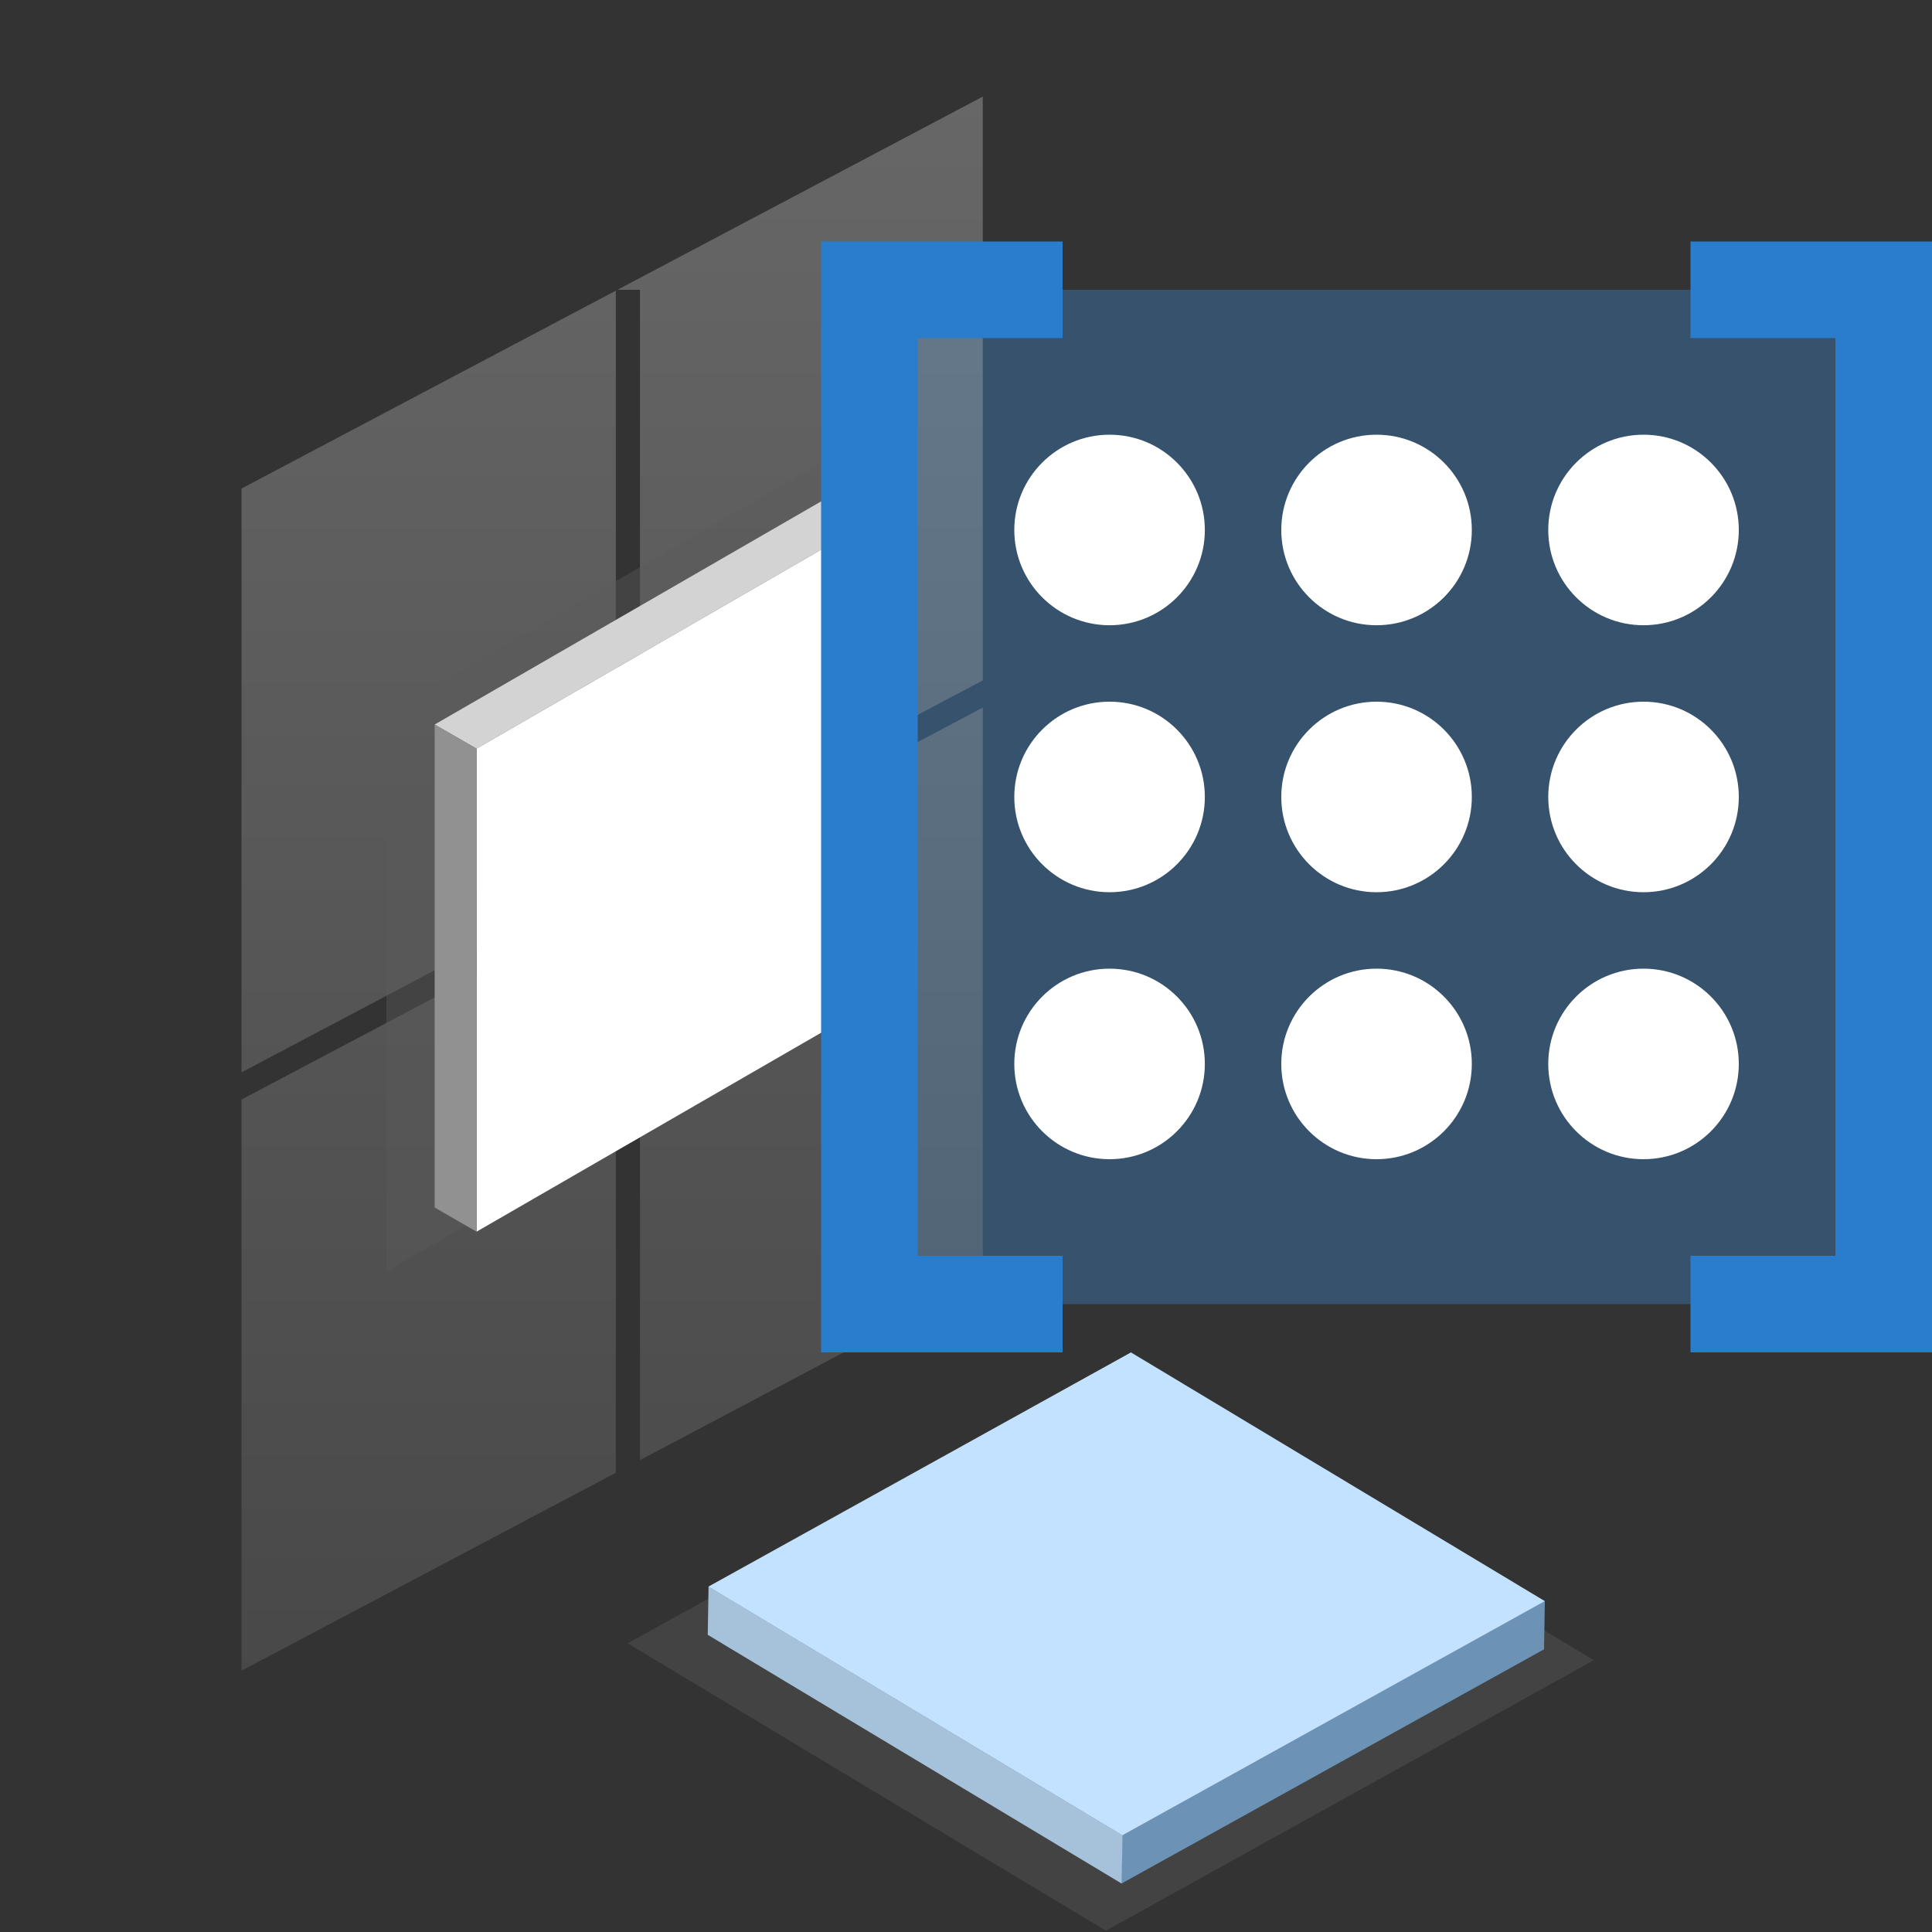
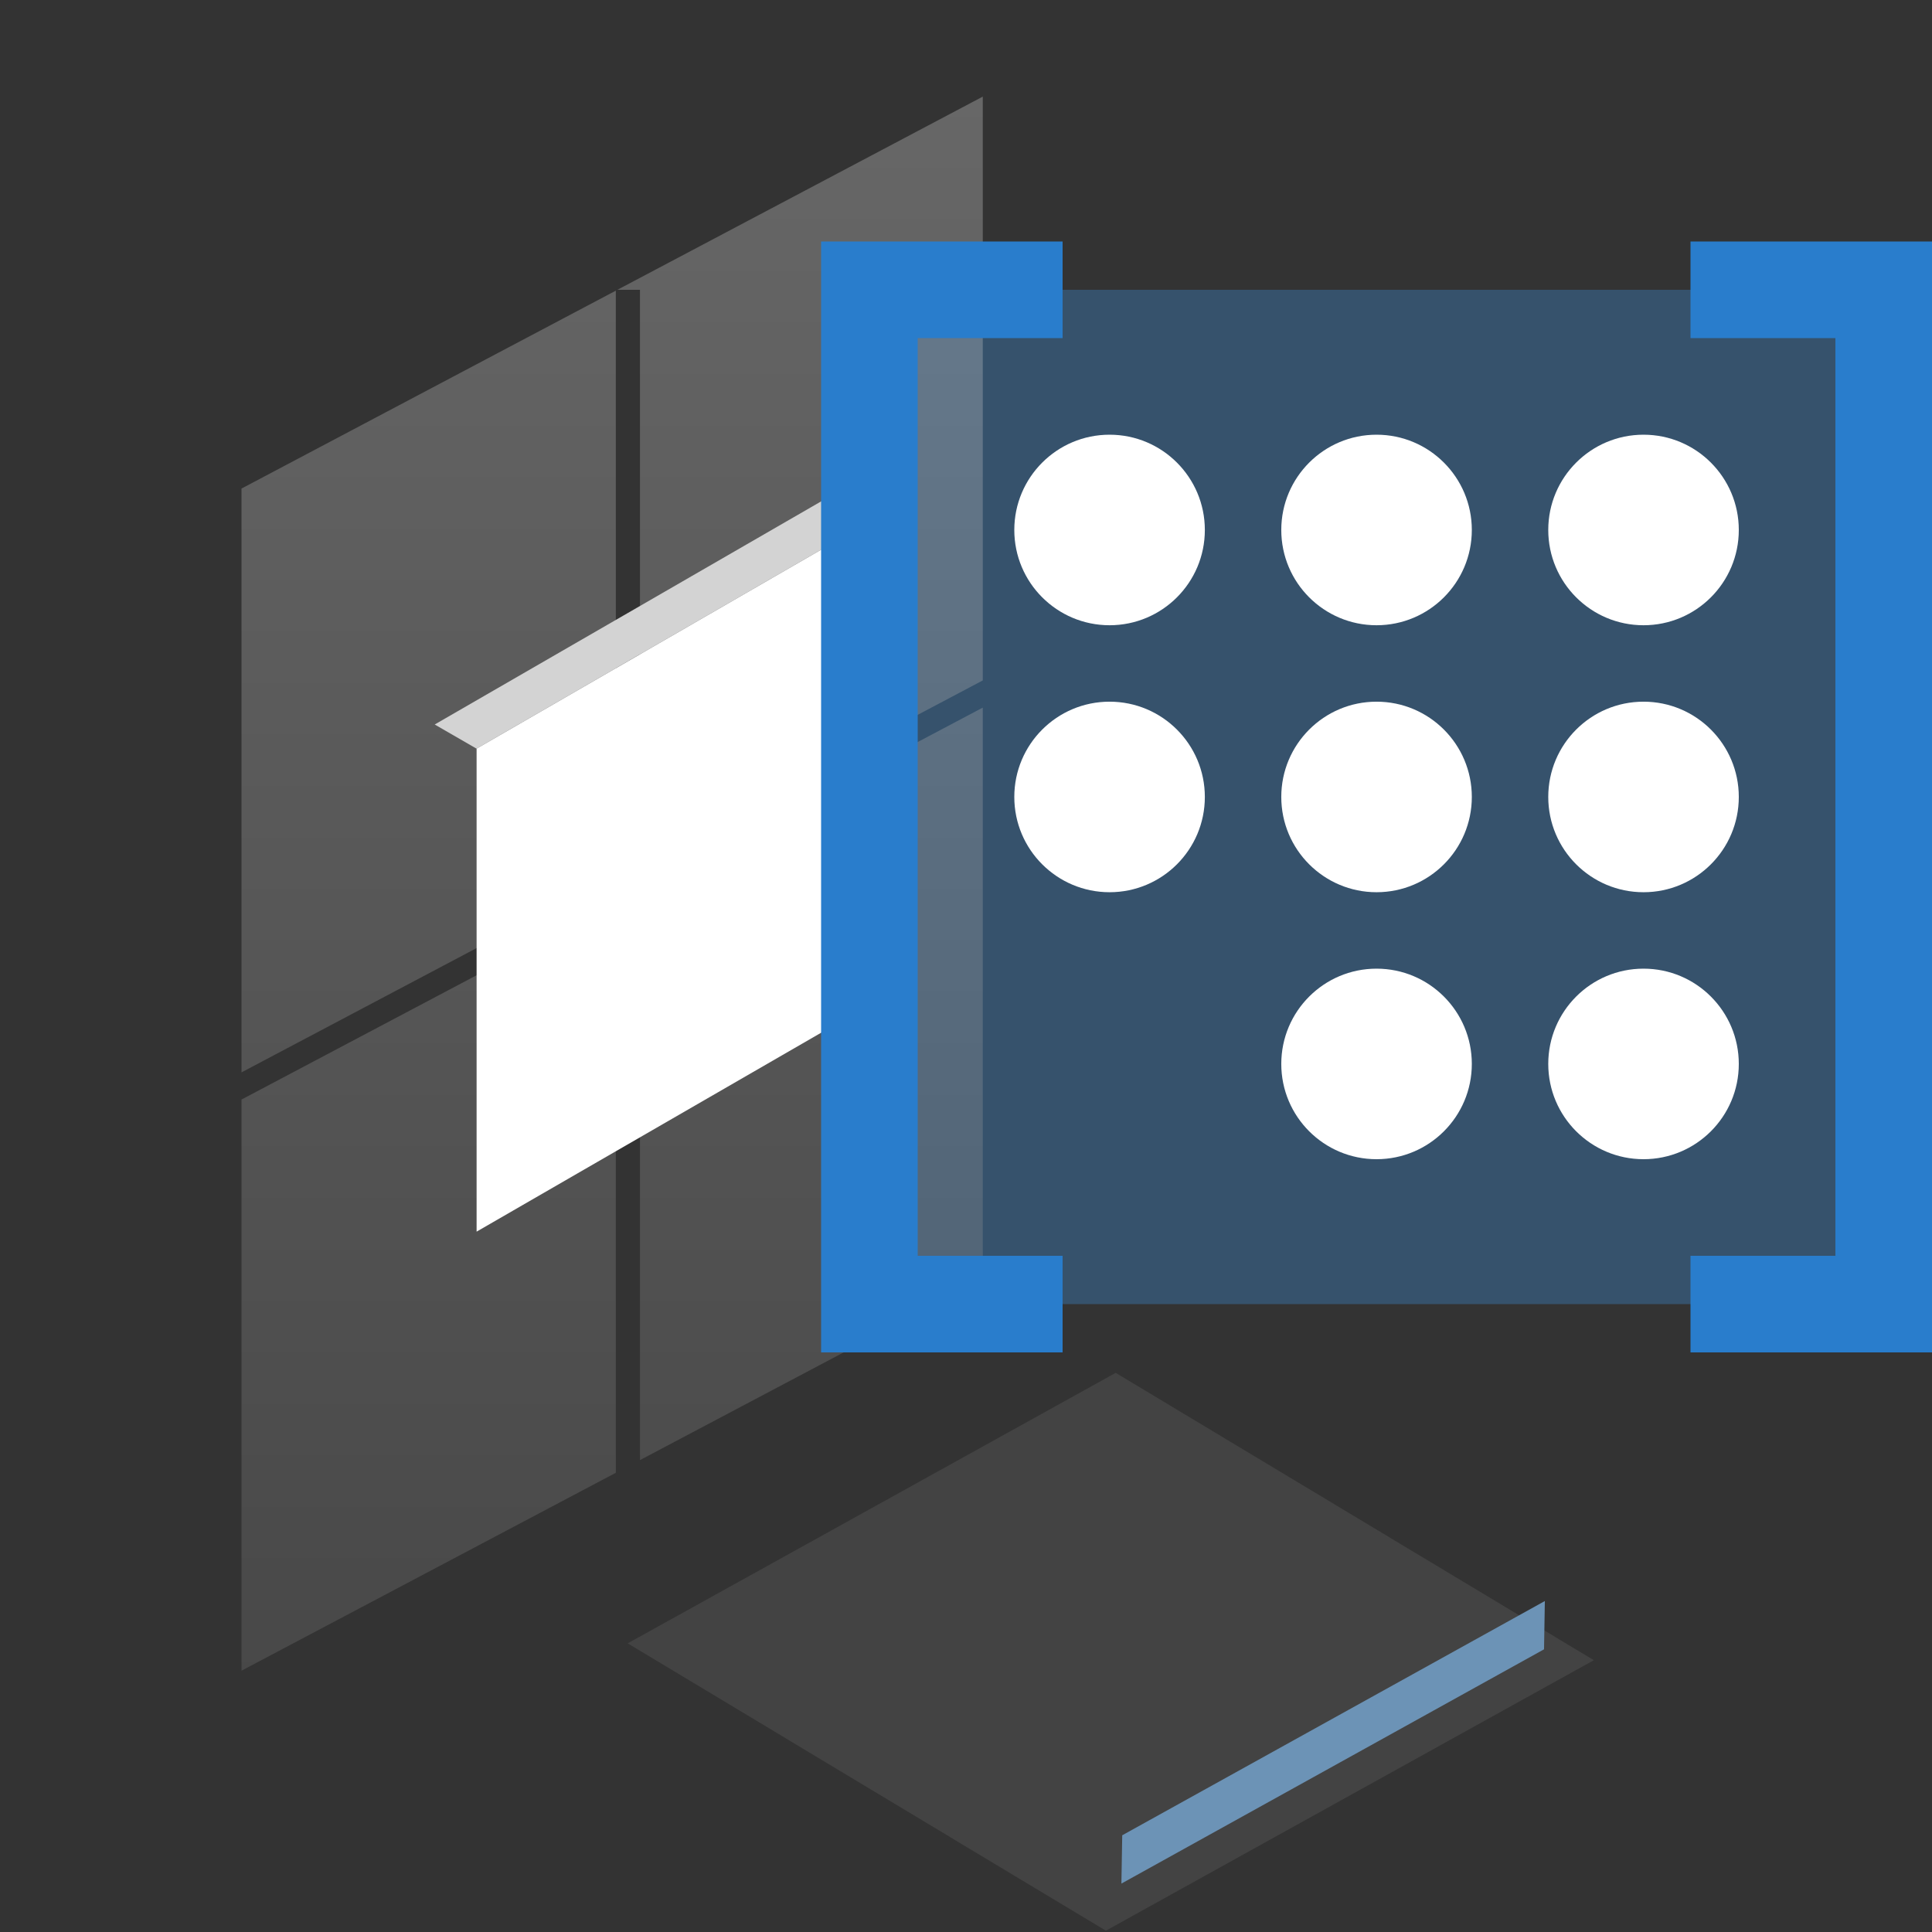
<svg xmlns="http://www.w3.org/2000/svg" width="16" height="16" viewBox="0 0 16 16" fill="none">
  <rect x="0" y="0" width="16" height="16" fill="#333333" stroke="none" />
  <g clip-path="url(#clip0_5473_5724)">
    <rect x="7.2" y="2.4" width="8.4" height="8.4" fill="#3EA2FF" fill-opacity="0.28" />
    <rect opacity="0.4" width="4.619" height="4.621" transform="matrix(-0.875 0.485 -0.857 -0.515 13.2 13.749)" fill="#5B5B5B" />
    <rect width="4" height="0.4" transform="matrix(-0.875 0.485 0.017 -1 12.787 13.659)" fill="#6C93B6" />
-     <rect width="4" height="4" transform="matrix(-0.875 0.485 -0.857 -0.515 12.794 13.26)" fill="#C3E2FF" />
-     <rect width="0.4" height="4" transform="matrix(-0.017 1 -0.857 -0.515 9.296 15.199)" fill="#A6C1DA" />
    <path opacity="0.3" fill-rule="evenodd" clip-rule="evenodd" d="M8.139 0.8L5.113 2.4H5.3V7.136L8.139 5.635V0.8ZM8.139 5.86L5.3 7.362V12.092L8.139 10.591V5.86ZM5.1 7.242V2.407L2 4.046V8.881L5.1 7.242ZM2 9.106L5.1 7.467V12.197L2 13.836V9.106Z" fill="url(#paint0_linear_5473_5724)" />
-     <rect opacity="0.4" width="4.619" height="4.621" transform="matrix(-0.866 0.5 0 1 7.2 3.6)" fill="#5B5B5B" />
    <rect width="4" height="0.4" transform="matrix(-0.866 0.5 0.866 0.5 7.064 4)" fill="#D3D3D3" />
    <rect width="4" height="4" transform="matrix(-0.866 0.5 0 1 7.411 4.2)" fill="white" />
-     <rect width="0.4" height="4" transform="matrix(-0.866 -0.5 0 1 3.946 6.2)" fill="#919191" />
-     <circle cx="9.189" cy="8.811" r="0.789" fill="white" />
    <circle cx="9.189" cy="6.6" r="0.789" fill="white" />
    <circle cx="9.189" cy="4.389" r="0.789" fill="white" />
    <circle cx="11.4" cy="8.811" r="0.789" fill="white" />
    <circle cx="11.4" cy="6.6" r="0.789" fill="white" />
    <circle cx="11.4" cy="4.389" r="0.789" fill="white" />
    <circle cx="13.611" cy="6.6" r="0.789" fill="white" />
    <circle cx="13.611" cy="4.389" r="0.789" fill="white" />
    <circle cx="13.611" cy="8.811" r="0.789" fill="white" />
    <path d="M8.8 2.4H7.2V10.8H8.8" stroke="#297DCC" stroke-width="0.8" />
    <path d="M14 2.4H15.6V10.8H14" stroke="#297DCC" stroke-width="0.8" />
  </g>
  <defs>
    <linearGradient id="paint0_linear_5473_5724" x1="5.07" y1="0.8" x2="5.07" y2="13.836" gradientUnits="userSpaceOnUse">
      <stop stop-color="#DFDFDF" />
      <stop offset="1" stop-color="#797979" />
    </linearGradient>
    <clipPath id="clip0_5473_5724">
      <rect width="16" height="16" fill="white" />
    </clipPath>
  </defs>
</svg>